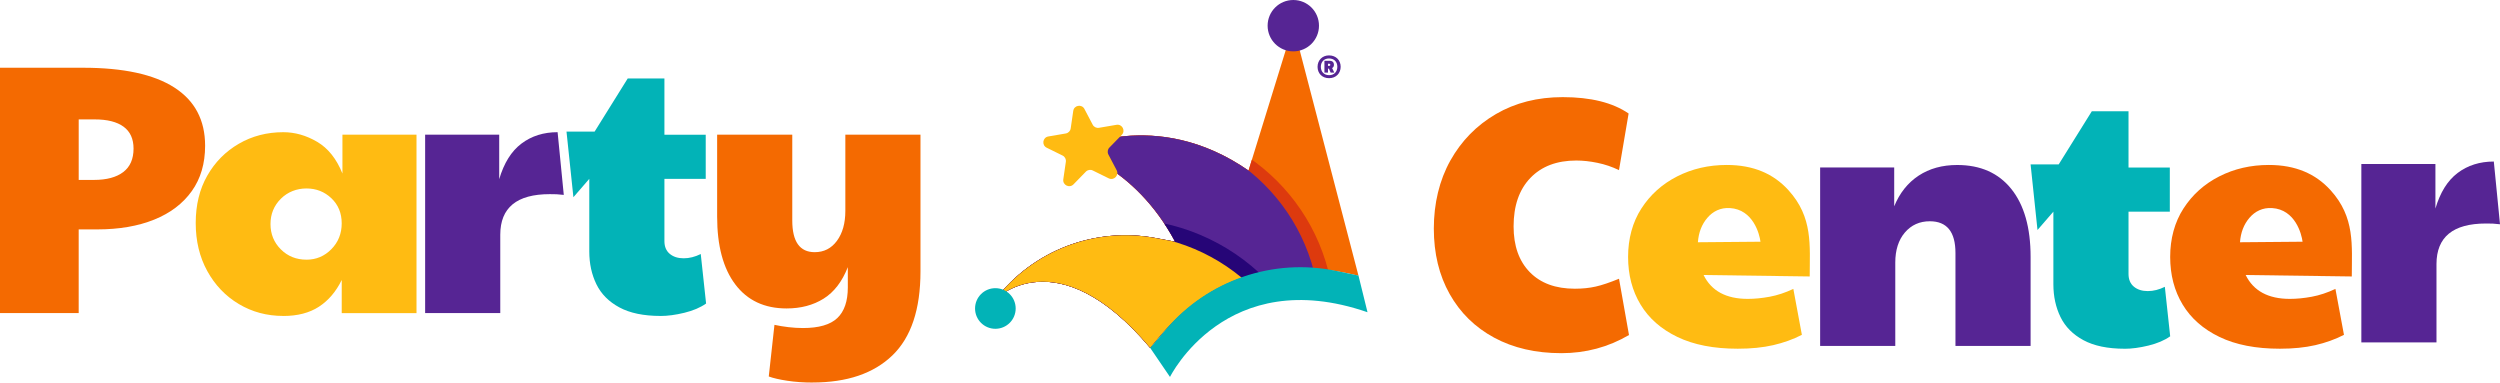
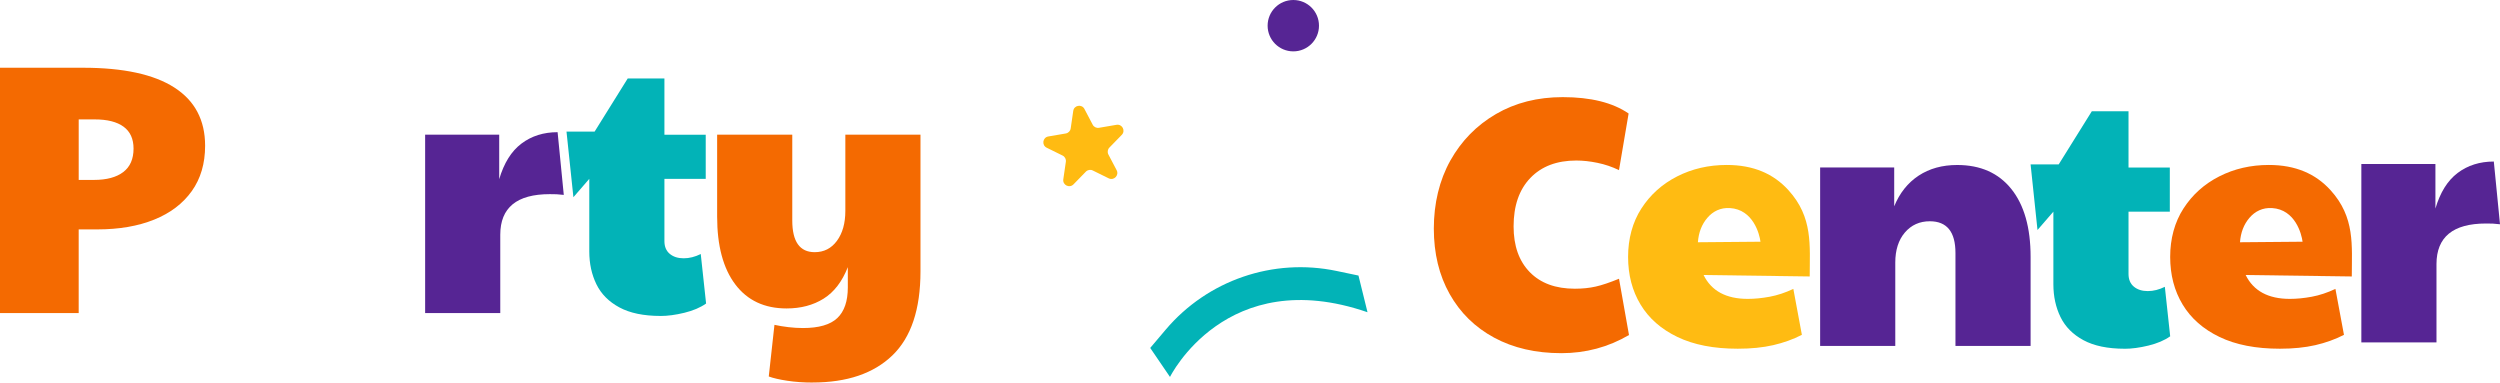
<svg xmlns="http://www.w3.org/2000/svg" id="Capa_2" data-name="Capa 2" width="1484.3" height="227.12" viewBox="0 0 1484.3 227.12">
  <defs>
    <clipPath id="clippath">
-       <path d="m682.91,206.58c14.47-18.11,49.66-61.22,123.65-42.89l-38.7-148.44-26.58,86.02h0c-55.37-38.44-105.48-12.03-105.48-12.03,0,0,37.23,8.26,61.92,54.27l-11.46-2.16c-36.09-6.8-72.93,7.28-95.28,36.42h0s36.27-37.38,91.94,28.82l-.01-.01Z" style="fill: none; stroke-width: 0px;" />
-     </clipPath>
+       </clipPath>
  </defs>
  <g id="Layer_2" data-name="Layer 2">
    <g id="Layer_1-2" data-name="Layer 1-2">
      <g>
        <g>
          <path d="m0,185.89V40.22h49.26c23.96,0,42.04,3.91,54.23,11.73,12.19,7.82,18.29,19.35,18.29,34.57,0,10.57-2.64,19.56-7.93,26.96s-12.72,13.04-22.31,16.91c-9.58,3.88-20.86,5.81-33.83,5.81h-10.99v49.69H0Zm55.82-79.07c7.47,0,13.25-1.55,17.34-4.65,4.09-3.1,6.13-7.75,6.13-13.95,0-5.78-1.98-10.11-5.92-13-3.95-2.89-9.66-4.33-17.13-4.33h-9.51v35.94h9.09v-.01Z" style="fill: #f46a01; stroke-width: 0px;" />
-           <path d="m168.21,187.58c-9.73,0-18.54-2.36-26.43-7.08-7.9-4.72-14.13-11.24-18.71-19.56s-6.87-17.83-6.87-28.54,2.29-20.09,6.87-28.12c4.58-8.03,10.82-14.34,18.71-18.92,7.89-4.58,16.7-6.87,26.43-6.87,6.9,0,13.6,1.9,20.09,5.71,6.48,3.81,11.49,10.08,15.01,18.82v-23.05h43.98v105.93h-44.4v-19.66c-3.39,6.91-7.9,12.19-13.53,15.86-5.64,3.67-12.68,5.5-21.14,5.5l-.01-.02Zm13.74-33.4c5.78,0,10.71-2.08,14.8-6.24,4.08-4.16,6.13-9.27,6.13-15.33s-2.05-11.03-6.13-14.91c-4.09-3.87-9.02-5.81-14.8-5.81s-11.13,2.05-15.22,6.13c-4.09,4.09-6.13,9.09-6.13,15.01s2.04,10.93,6.13,15.01c4.09,4.09,9.16,6.13,15.22,6.13v.01Z" style="fill: #ffbb12; stroke-width: 0px;" />
          <path d="m252.41,185.89v-105.93h43.98v26.43c2.82-9.58,7.22-16.63,13.21-21.14s13.14-6.77,21.46-6.77l3.67,37.24c-3.39-.42-5.08-.45-8.32-.45-19.59,0-29.39,8.03-29.39,24.1v46.51h-44.61l-0.0.01Z" style="fill: #562594; stroke-width: 0px;" />
          <path d="m392.16,187.58c-10.01,0-18.15-1.69-24.42-5.07-6.27-3.38-10.82-7.96-13.64-13.74s-4.23-12.26-4.23-19.45v-43.13l-9.43,10.89-4.1-38.96h16.7l19.66-31.55h21.78v33.41h24.52v26.22h-24.52v37c0,3.24,1.06,5.74,3.17,7.51,2.12,1.76,4.86,2.64,8.25,2.64s6.76-.85,10.15-2.54l3.17,29.39c-3.39,2.4-7.69,4.23-12.9,5.5s-9.94,1.9-14.17,1.9l.01-.02Z" style="fill: #02b3b7; stroke-width: 0px;" />
          <path d="m482.43,227.12c-5.36,0-10.36-.35-15.01-1.06-4.65-.71-8.32-1.55-10.99-2.54l3.38-30.66c2.54.56,5.29,1.02,8.25,1.37,2.96.35,5.85.53,8.67.53,9.44,0,16.24-1.98,20.4-5.92s6.24-10.01,6.24-18.18v-12.05c-3.38,8.6-8.18,14.84-14.38,18.71-6.2,3.88-13.53,5.81-21.99,5.81-13.11,0-23.26-4.76-30.44-14.27-7.19-9.51-10.78-22.94-10.78-40.28v-48.63h44.61v50.95c0,12.55,4.44,18.82,13.32,18.82,5.5,0,9.9-2.25,13.22-6.77,3.31-4.51,4.97-10.43,4.97-17.76v-45.25h44.61v81.19c0,22.55-5.57,39.18-16.7,49.9-11.13,10.71-26.93,16.07-47.36,16.07l-.02.02Z" style="fill: #f46a01; stroke-width: 0px;" />
        </g>
        <g>
          <path d="m1261.42,207.05c-10.01,0-18.15-1.69-24.42-5.07s-10.82-7.96-13.64-13.74c-2.82-5.78-4.23-12.26-4.23-19.45v-43.13l-9.43,10.89-4.1-38.96h16.7l19.66-31.55h21.78v33.41h24.52v26.22h-24.52v37c0,3.24,1.06,5.74,3.17,7.51,2.12,1.76,4.86,2.64,8.25,2.64s6.76-.85,10.15-2.54l3.17,29.39c-3.39,2.4-7.69,4.23-12.9,5.5-5.21,1.27-9.94,1.9-14.17,1.9l.01-.02Z" style="fill: #02b3b7; stroke-width: 0px;" />
          <path d="m926.98,209.68c-15.22,0-28.51-3.07-39.85-9.2-11.35-6.13-20.16-14.76-26.43-25.9-6.27-11.13-9.41-24.1-9.41-38.9s3.28-28.68,9.83-40.38c6.56-11.7,15.57-20.89,27.06-27.59,11.49-6.69,24.7-10.04,39.64-10.04,16.63,0,29.67,3.24,39.12,9.72l-5.71,33.62c-4.09-1.97-8.35-3.42-12.79-4.33-4.44-.92-8.63-1.37-12.58-1.37-11.56,0-20.65,3.46-27.27,10.36-6.63,6.91-9.94,16.49-9.94,28.75,0,11.56,3.21,20.61,9.62,27.17s15.33,9.83,26.75,9.83c4.51,0,8.63-.42,12.37-1.27,3.73-.84,8.35-2.39,13.85-4.65l5.92,33.41c-12.26,7.19-25.65,10.78-40.17,10.78l-.01-.01Z" style="fill: #f46a01; stroke-width: 0px;" />
          <path d="m1037.68,177.45c4.09,0,8.42-.42,13-1.27s9.26-2.39,14.06-4.65l5.07,27.27c-5.21,2.68-10.89,4.72-17.02,6.13s-13.14,2.11-21.04,2.11c-14.24,0-26.18-2.32-35.84-6.98-9.66-4.65-16.95-11.06-21.88-19.24-4.94-8.17-7.4-17.62-7.4-28.33s2.64-20.58,7.93-28.75c5.28-8.17,12.37-14.52,21.25-19.03,8.88-4.51,18.68-6.77,29.39-6.77,15.93,0,27.79,5.26,36.58,14.91,14.76,16.21,12.68,32.96,12.68,51.29l-63.01-.86c4.65,9.45,13.39,14.17,26.22,14.17l.01-0Zm-29.6-33.62l37.15-.32c-.56-4.51-4.32-19.13-18.12-19.98-5.63-.34-10.12,1.94-13.43,5.81-3.31,3.88-5.18,8.7-5.6,14.48v.01Z" style="fill: #ffbb12; stroke-width: 0px;" />
          <path d="m1080.65,205.36v-105.93h43.98v23.05c3.24-7.89,8.07-13.95,14.48-18.18s14.06-6.34,22.94-6.34c13.81,0,24.52,4.76,32.14,14.27,7.61,9.51,11.42,22.94,11.42,40.28v52.86h-44.61v-55.18c0-12.54-5.07-18.82-15.22-18.82-6.06,0-10.99,2.22-14.8,6.66-3.8,4.44-5.71,10.4-5.71,17.87v49.47h-44.61l-.01-.01Z" style="fill: #562594; stroke-width: 0px;" />
          <path d="m1359.53,177.45c4.09,0,8.42-.42,13-1.27s9.26-2.39,14.06-4.65l5.07,27.27c-5.21,2.68-10.89,4.72-17.02,6.13s-13.14,2.11-21.04,2.11c-14.24,0-26.18-2.32-35.84-6.98-9.66-4.65-16.95-11.06-21.88-19.24-4.94-8.17-7.4-17.62-7.4-28.33s2.64-20.58,7.93-28.75c5.28-8.17,12.37-14.52,21.25-19.03,8.88-4.51,18.68-6.77,29.39-6.77,15.93,0,27.79,5.26,36.58,14.91,14.76,16.21,12.68,32.96,12.68,51.29l-63.01-.86c4.65,9.45,13.39,14.17,26.22,14.17l.01-0Zm-29.6-33.62l37.15-.32c-.56-4.51-4.32-19.13-18.12-19.98-5.63-.34-10.12,1.94-13.43,5.81-3.31,3.88-5.18,8.7-5.6,14.48v.01Z" style="fill: #f46a01; stroke-width: 0px;" />
          <path d="m1401.98,203.32v-105.93h43.98v26.43c2.82-9.58,7.22-16.63,13.21-21.14s13.14-6.77,21.46-6.77l3.67,37.24c-3.39-.42-5.08-.45-8.32-.45-19.59,0-29.39,8.03-29.39,24.1v46.51h-44.61v.01Z" style="fill: #562594; stroke-width: 0px;" />
        </g>
        <g>
          <g>
            <g>
              <g>
-                 <path d="m682.91,206.58c14.47-18.11,49.66-61.22,123.65-42.89l-38.7-148.44-26.58,86.02h0c-55.37-38.44-105.48-12.03-105.48-12.03,0,0,37.23,8.26,61.92,54.27l-11.46-2.16c-36.09-6.8-72.93,7.28-95.28,36.42h0s36.27-37.38,91.94,28.82l-.01-.01Z" style="fill: #f46a01; stroke-width: 0px;" />
                <g style="clip-path: url(#clippath);">
                  <g>
                    <circle cx="675.87" cy="189.67" r="116.37" style="fill: #dd3a0e; stroke-width: 0px;" />
                    <circle cx="671.15" cy="189.16" r="112.49" style="fill: #562594; stroke-width: 0px;" />
                    <circle cx="665.39" cy="251.46" r="121.54" style="fill: #260577; stroke-width: 0px;" />
                    <circle cx="665.39" cy="251.46" r="112.49" style="fill: #ffbb12; stroke-width: 0px;" />
                  </g>
                </g>
              </g>
              <circle cx="767.86" cy="15.25" r="15.25" style="fill: #562594; stroke-width: 0px;" />
              <path d="m643.86,64.72l4.9,9.32c.71,1.36,2.22,2.1,3.74,1.84l10.38-1.78c3.39-.58,5.54,3.51,3.14,5.97l-7.35,7.54c-1.07,1.1-1.31,2.77-.6,4.12l4.9,9.32c1.6,3.04-1.63,6.35-4.71,4.83l-9.45-4.66c-1.38-.68-3.04-.4-4.11.7l-7.35,7.54c-2.4,2.46-6.54.41-6.05-2.99l1.52-10.43c.22-1.52-.56-3.01-1.94-3.69l-9.45-4.66c-3.08-1.52-2.42-6.09.97-6.67l10.38-1.78c1.51-.26,2.69-1.46,2.91-2.98l1.52-10.43c.49-3.4,5.05-4.18,6.65-1.14l-0.0.03Z" style="fill: #ffbb12; stroke-width: 0px;" />
-               <circle cx="590.97" cy="183.15" r="12.06" style="fill: #02b3b7; stroke-width: 0px;" />
            </g>
            <path d="m811.92,185.37l-5.37-21.77-12.98-2.72c-37.64-7.9-76.58,5.47-101.44,34.81l-9.22,10.89,11.74,17.22s33.24-67.43,117.26-38.42l.01-.01Z" style="fill: #02b3b7; stroke-width: 0px;" />
          </g>
-           <path d="m789.04,32.89c4.25,0,6.94,2.95,6.94,6.75s-2.69,6.78-6.88,6.78-6.84-2.92-6.84-6.75,2.76-6.78,6.78-6.78Zm.06,11.75c3.08,0,4.9-2.11,4.9-5s-1.85-4.93-4.96-4.93c-2.95,0-4.83,2.08-4.83,4.96s1.88,4.96,4.9,4.96l-.01.01Zm-.65-3.86v2.34h-2.11v-7.01h3.18c1.59,0,2.47.94,2.47,2.3,0,1.1-.49,1.72-1.1,1.98l1.3,2.72h-2.17l-1.01-2.34h-.55l-.01.01Zm0-2.92v1.26h.75c.36,0,.62-.26.62-.65s-.26-.62-.62-.62h-.75v.01Z" style="fill: #562594; stroke-width: 0px;" />
        </g>
      </g>
    </g>
  </g>
</svg>